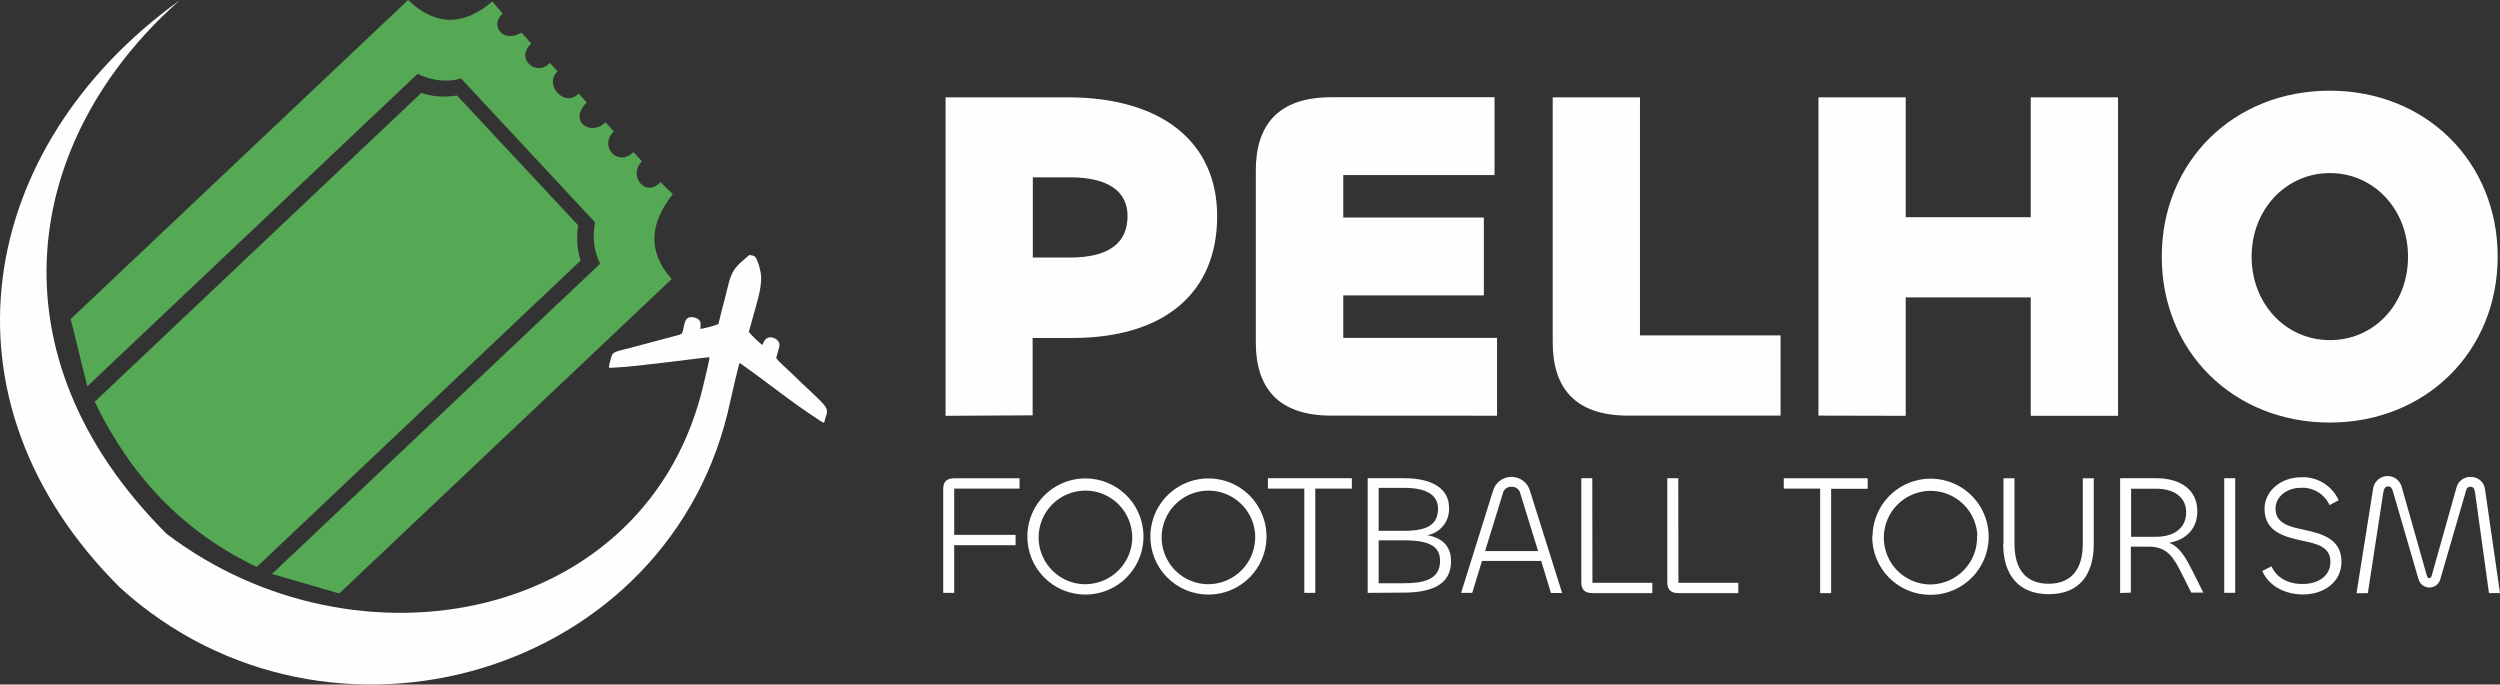
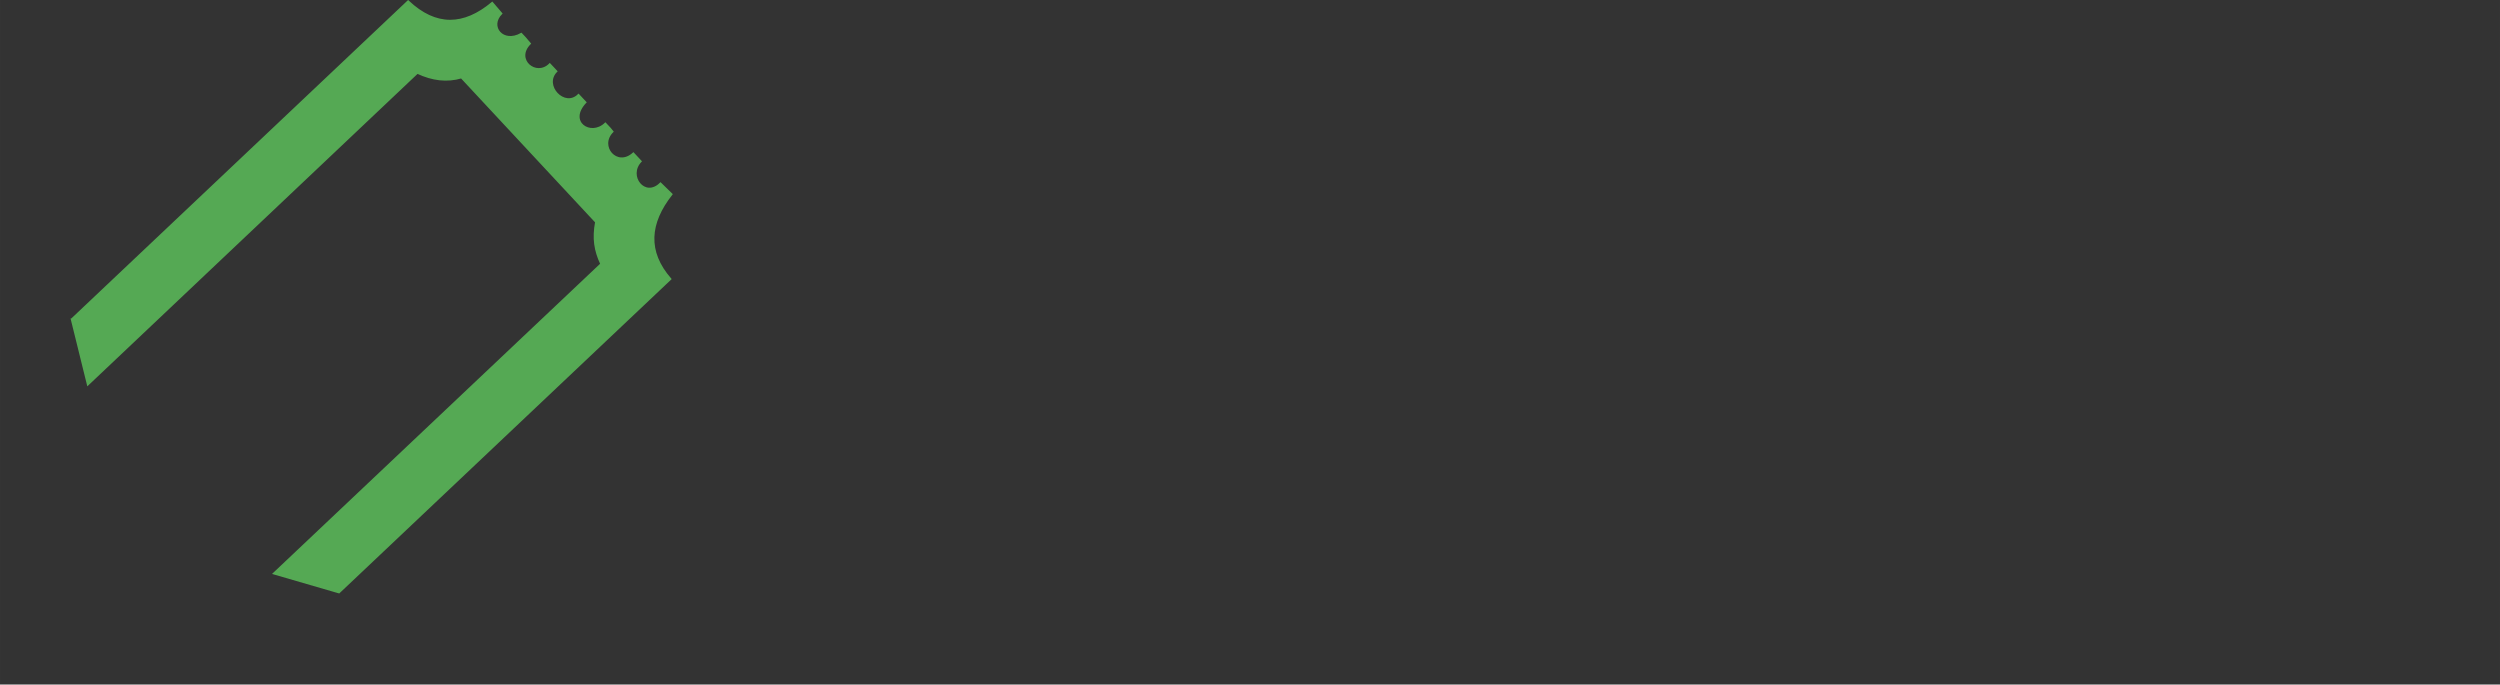
<svg xmlns="http://www.w3.org/2000/svg" xml:space="preserve" width="115.458mm" height="31.613mm" version="1.1" style="shape-rendering:geometricPrecision; text-rendering:geometricPrecision; image-rendering:optimizeQuality; fill-rule:evenodd; clip-rule:evenodd" viewBox="0 0 58493.09 16015.77">
  <rect x="0" y="0" width="58493.09" height="16015.77" fill="#333333" stroke="none" />
  <defs>
    <style type="text/css">
   
    .str0 {stroke:#55A954;stroke-width:38.6;stroke-miterlimit:22.926}
    .fil0 {fill:#FEFEFE}
    .fil1 {fill:#55A954}
    .fil2 {fill:#FEFEFE;fill-rule:nonzero}
   
  </style>
  </defs>
  <g id="Слой_x0020_1">
-     <path class="fil0" d="M4202.51 8.51c-3648.37,3223.16 -4510.33,8276.39 -307.01,12479.61 4457.39,3385.49 11291.89,2077.7 12572.78,-3524.7 20.06,-88 131.97,-535.75 131.01,-604.35 -41.85,-9.42 -1746.42,227.52 -2223.35,241.3 -138.51,4 -144.89,38.5 -109.68,-114.14 19.81,-85.67 52.08,-183.35 64.09,-200.57 46.31,-66.62 279.55,-109.94 360.26,-131.32l1095.26 -291.71c208.68,-54.01 171.14,-42.2 214.81,-226.56 23.86,-100.82 43.87,-247.94 230.41,-210.65 172.2,34.45 175.24,137.19 151.02,266.38 52.64,8.46 372.92,-80.35 428.65,-111.71 59.68,-278.39 142.36,-548.92 209.18,-835.72 104.77,-449.52 185.63,-497.2 511.08,-777.91 109.63,19.5 130.35,-2.03 192.82,146.41 35.67,84.76 54.51,173.01 71.84,259.14 53.9,268.61 -71.23,656.63 -148.9,939.58l-126.91 454.13c51.17,68.04 261.77,276.97 323.88,303.77 69.61,-258.27 279.76,-177.37 341.87,-112.62 77.72,80.91 49.34,157.05 29.99,219.16 -26.09,83.39 -34.4,144.08 -54.87,203.15 56.39,79.59 218.66,219.82 297.44,295.06 101.78,97.07 199.3,190.54 300.58,288.72 89.11,86.58 339.59,311.77 490,472.73 138.56,148.08 107.66,207.46 59.48,360.05 -35.97,113.99 -7.14,112.67 -111.56,54.51 -740.02,-480.93 -1131.89,-824.73 -1890.15,-1358.65 -25.69,38.1 -195,781.26 -216.12,882.02 -1348.52,6440.71 -9410.81,8793.7 -14278.57,4378.71 -4432.62,-4403.08 -3366.34,-10316.3 1390.67,-13743.83z" />
    <path class="fil1 str0" d="M1675.24 7470.77l378.09 1531.76 7711.71 -7296.34c355.04,167.03 698.48,206.19 1029.45,108.37l3148.03 3380.37c-70.67,387.82 -25.13,665.6 120.88,981.17l-7661.25 7243.14 1529.23 444.86 7757.46 -7335.85c-561.44,-642.65 -507.13,-1305.61 27.05,-1984.38l-261.87 -255.08c-366.39,366.44 -787.03,-171.79 -459.76,-515.08l-175.44 -187.2c-384.47,349.82 -827.36,-164.9 -484.53,-507.73l-60.19 -73.61 -110.19 -117.59c-343.54,329.76 -898.49,-32.27 -462.54,-493.65l-165.72 -176.81c-327.33,327.33 -843.67,-219.87 -514.47,-549.07l-157.71 -168.3c-322.06,322.06 -833.85,-107.61 -461.63,-479.87l-111.41 -131.72 -93.42 -99.6c-432.25,243.84 -766.72,-169.67 -463.4,-473.03l-216.68 -252.8c-662.05,553.43 -1318.63,578.31 -1968.57,-36.12l-7873.12 7444.17z" />
-     <path class="fil1" d="M2215.85 9399.82l7640.28 -7225.05c285.13,93.37 545.63,104.77 836.78,59.68l2833.22 3036.37c-42,284.21 -25.74,560.07 58.67,826.25l-7576.24 7167.71c-1707.56,-808.06 -2951.97,-2117.82 -3792.71,-3864.95z" />
    <g id="_2108460254896">
-       <path class="fil2" d="M22123.57 9728.87l0 -7451.72 2854.65 0c2207.19,0 3499.78,1048.2 3499.78,2781.54 0,1788.11 -1226.37,2848.92 -3389.03,2848.92l-928.33 0 0 1809.8 -2037.07 11.45zm2041.63 -5580.21l0 1877.18 868.95 0c913.49,0 1347.41,-342.58 1347.41,-971.7 0,-584.64 -463.61,-905.48 -1347.41,-905.48l-868.95 0zm6983.55 5575.6c-1256.01,0 -1766.43,-662.25 -1766.43,-1712.73l0 -4023.88c0,-1048.25 508.14,-1712.78 1766.43,-1712.78l3819.51 0 0 1821.25 -3539.75 0 0 993.38 3289.68 0 0 1821.25 -3289.68 0 0 994.6 3597.96 0 0 1821.25 -3877.72 -2.33zm7222.22 -1877.18l3289.63 0 0 1877.18 -3565.94 0c-1256.06,0 -1765.32,-662.25 -1765.32,-1712.73l0 -5734.38 2041.63 0 0 5569.93zm4175.71 1877.18l0 -7447.11 2041.58 0 0 2804.39 2925.42 0 0 -2804.39 2042.79 0 0 7451.72 -2042.79 0 0 -2771.26 -2925.42 0 0 2771.26 -2041.58 -4.61zm8032.86 -3720.11c0,-2219.75 1677.42,-3882.28 3930.25,-3882.28 2252.89,0 3929.09,1667.08 3929.09,3882.28 0,2215.19 -1677.37,3882.28 -3929.09,3882.28 -2251.72,0 -3930.25,-1659.13 -3930.25,-3877.72l0 -4.56zm5761.79 0c0,-1104.18 -799.29,-1954.84 -1826.97,-1954.84 -1027.63,0 -1832.65,850.67 -1832.65,1954.84 0,1104.18 799.29,1953.68 1832.65,1953.68 1033.4,0 1826.97,-840.38 1826.97,-1949.12l0 -4.56z" />
-       <path class="fil2" d="M22068.76 13871.4l0 -2428.68c0,-156.44 63.99,-252.35 256.96,-252.35l1528.88 0 0 240.95 -1528.88 0 0 1083.61 1436.37 0 0 240.85 -1436.37 0 0 1115.63 -256.96 0zm1968.52 -1343.96c4.96,-267.5 88.76,-527.59 240.95,-747.67 152.19,-220.08 365.93,-390.3 614.48,-489.39 248.6,-99.09 520.86,-122.55 782.68,-67.48 261.87,55.02 501.6,186.13 689.21,376.93 187.6,190.74 314.71,432.65 365.42,695.39 50.66,262.68 22.65,534.53 -80.55,781.41 -103.2,246.88 -276.97,457.78 -499.48,606.27 -222.61,148.49 -484.08,227.98 -751.62,228.49 -180.91,0.76 -360.11,-34.65 -527.14,-104.21 -166.98,-69.51 -318.36,-171.79 -445.22,-300.78 -126.86,-128.99 -226.56,-282.04 -293.33,-450.18 -66.77,-168.1 -99.2,-347.9 -95.4,-528.76zm2452.65 0c-9.17,-214.45 -81.21,-421.51 -207.11,-595.38 -125.89,-173.87 -300.12,-306.91 -501.05,-382.6 -200.93,-75.64 -419.63,-90.53 -628.97,-42.86 -209.34,47.67 -400.03,155.84 -548.37,311.01 -148.39,155.18 -247.84,350.53 -286.04,561.79 -38.2,211.21 -13.48,429.06 71.13,626.33 84.61,197.33 225.29,365.42 404.69,483.42 179.34,117.94 389.44,180.61 604.14,180.1 147.38,-1.27 292.98,-32.02 428.25,-90.48 135.27,-58.41 257.51,-143.37 359.45,-249.76 101.88,-106.44 181.52,-232.18 234.11,-369.83 52.59,-137.7 77.06,-284.47 72.04,-431.74l-2.28 0zm425.92 0c4.91,-267.5 88.76,-527.59 240.95,-747.67 152.19,-220.08 365.93,-390.3 614.48,-489.39 248.55,-99.09 520.86,-122.55 782.68,-67.48 261.87,55.02 501.55,186.13 689.21,376.93 187.6,190.74 314.71,432.65 365.42,695.39 50.66,262.68 22.65,534.53 -80.55,781.41 -103.2,246.88 -276.97,457.78 -499.53,606.27 -222.56,148.49 -484.02,227.98 -751.57,228.49 -180.91,0.76 -360.16,-34.65 -527.14,-104.21 -166.98,-69.51 -318.36,-171.79 -445.22,-300.78 -126.86,-128.99 -226.61,-282.04 -293.33,-450.18 -66.77,-168.1 -99.2,-347.9 -95.4,-528.76zm2452.65 0c-9.22,-214.45 -81.21,-421.51 -207.16,-595.38 -125.89,-173.87 -300.12,-306.91 -501,-382.6 -200.93,-75.64 -419.68,-90.53 -628.97,-42.86 -209.34,47.67 -400.03,155.84 -548.42,311.01 -148.34,155.18 -247.79,350.53 -285.99,561.79 -38.25,211.21 -13.48,429.06 71.08,626.33 84.61,197.33 225.34,365.42 404.74,483.42 179.34,117.94 389.44,180.61 604.14,180.1 147.22,-1.42 292.62,-32.32 427.74,-90.84 135.06,-58.51 257.11,-143.47 358.79,-249.92 101.73,-106.39 181.12,-232.08 233.5,-369.68 52.38,-137.6 76.7,-284.26 71.53,-431.39zm2260.84 -1096.12l-855.22 0 0 2440.08 -256.96 0 0 -2440.08 -851.78 0 0 -242.06 1965.13 0 -1.17 242.06zm371.05 2440.08l0 -2682.15 858.67 0c646.29,0 1043.64,240.9 1043.64,685.1 10.13,151.73 -36.27,301.89 -130.35,421.46 -94.03,119.56 -228.99,200.06 -378.9,225.95 352.86,63.88 557.23,256.86 557.23,613.11 0,578.91 -513.81,730.8 -1119.02,730.8l-831.26 5.72zm256.91 -1452.38l598.37 0c561.79,0 790.12,-157.61 790.12,-521.82 0,-325.45 -292.32,-481.9 -774.17,-481.9l-614.33 0 0 1003.71zm0 1227.44l582.36 0c445.32,0 854.11,-71.94 854.11,-521.87 0,-349.36 -260.35,-481.85 -838.1,-481.85l-598.37 0 0 1003.71zm2677.59 -2169.5c27.71,-92.51 84.5,-173.62 161.92,-231.27 77.46,-57.65 171.44,-88.81 268,-88.81 96.56,0 190.54,31.16 268,88.81 77.46,57.65 134.2,138.76 161.92,231.27l754.76 2397.83 -261.47 0 -228.38 -750.2 -1385.1 0 -228.28 746.81 -260.35 0 748.99 -2394.44zm-188.41 1417.02l1241.22 0 -414.52 -1340.52c-8.56,-48.03 -34.45,-91.29 -72.7,-121.59 -38.3,-30.3 -86.38,-45.55 -135.12,-42.81 -48.58,-3.19 -96.61,11.96 -134.61,42.35 -38.05,30.45 -63.33,73.97 -70.93,122.04l-413.35 1340.52zm2512.07 742.2l1401.01 0 0 240.9 -1404.4 0c-188.41,0 -256.91,-95.9 -256.91,-252.35l0 -2435.47 256.91 0 3.39 2446.92zm2011.89 0l1401.01 0 0 240.9 -1404.4 0c-189.58,0 -256.96,-95.9 -256.96,-252.35l0 -2435.47 256.96 0 3.39 2446.92zm4428.01 -2199.19l-855.17 0 0 2440.08 -256.96 0 0 -2445.76 -850.67 0 0 -242.06 1962.8 0 0 247.74zm114.19 1096.12c4.91,-267.44 88.76,-527.54 240.95,-747.62 152.19,-220.08 365.93,-390.35 614.48,-489.39 248.55,-99.09 520.8,-122.55 782.68,-67.53 261.77,55.07 501.55,186.18 689.15,376.98 187.65,190.74 314.76,432.65 365.42,695.39 50.71,262.68 22.7,534.48 -80.5,781.36 -103.2,246.88 -276.97,457.78 -499.53,606.27 -222.61,148.54 -484.02,227.98 -751.57,228.49 -181.98,1.77 -362.44,-33.18 -530.63,-102.64 -168.15,-69.51 -320.64,-172.15 -448.26,-301.84 -127.67,-129.69 -227.93,-283.76 -294.75,-452.97 -66.82,-169.26 -98.89,-350.23 -94.28,-532.15l6.84 5.67zm2452.65 0c-9.22,-214.4 -81.21,-421.46 -207.16,-595.38 -125.89,-173.87 -300.17,-306.91 -501,-382.55 -200.93,-75.64 -419.68,-90.53 -628.97,-42.86 -209.34,47.67 -400.03,155.79 -548.42,310.96 -148.34,155.23 -247.79,350.58 -286.04,561.84 -38.2,211.21 -13.48,429.01 71.13,626.33 84.61,197.33 225.34,365.42 404.74,483.37 179.34,117.99 389.44,180.61 604.14,180.15 147.12,-2.33 292.32,-34.04 426.98,-93.32 134.61,-59.27 256.1,-144.89 357.17,-251.84 101.07,-106.95 179.75,-233.05 231.37,-370.85 51.62,-137.8 75.13,-284.52 69.15,-431.54l6.89 5.67zm610.88 199.86l0 -1543.72 256.91 0 0 1533.44c0,582.36 256.91,935.17 799.29,935.17 542.34,0 799.24,-352.81 799.24,-935.17l0 -1533.44 256.91 0 0 1536.83c0,722.79 -342.53,1176.12 -1051.59,1176.12 -709.06,0 -1067.6,-452.16 -1067.6,-1174.95l6.84 5.72zm2728.96 1141.82l0 -2685.54 847.27 0c533.22,0 959.08,244.34 959.08,774.17 0,397.34 -253.46,666.76 -658.81,735.31 256.91,103.91 393.95,360.81 570.91,710.23l228.33 456.72 -282.04 0 -213.44 -424.75c-188.41,-377.99 -336.85,-650.85 -774.22,-650.85l-425.92 0 0 1075.6 -251.18 9.12zm256.91 -2440.08l0 1124.7 582.36 0c405.35,0 705.67,-189.53 705.67,-570.86 0,-381.38 -316.28,-553.84 -697.67,-553.84l-590.36 0zm2435.52 -245.46l0 2680.98 -256.91 0 0 -2680.98 256.91 0zm634.85 2169.45l215.82 -108.47c114.19,264.91 381.38,413.35 727.35,413.35 368.77,0 649.69,-188.41 649.69,-518.42 0,-356.25 -320.89,-424.75 -673.65,-497.86 -405.35,-87.9 -867.79,-207.76 -867.79,-742.15 0,-421.36 389.34,-738.75 855.22,-738.75 183.6,-9.27 365.78,37.08 522.63,133.04 156.9,95.95 281.17,237.05 356.56,404.74l-212.37 114.19c-58.36,-127.82 -154.06,-234.97 -274.54,-307.37 -120.47,-72.35 -260,-106.49 -400.28,-97.98 -317.45,0 -590.31,204.42 -590.31,485.29 0,352.81 329.96,425.92 685.1,501.25 405.3,89.06 858.62,208.93 858.62,746.76 0,456.72 -392.78,762.72 -906.6,762.72 -428.19,-5.67 -797.01,-202.09 -945.45,-550.34zm2203.74 521.82l385.94 -2433.24c7.85,-80.91 44.28,-156.44 102.74,-212.98 58.41,-56.54 135.06,-90.48 216.23,-95.7 6.33,-0.41 12.67,-0.61 19,-0.66l7.6 0c71.94,0.96 142.06,24.62 200.11,67.89 65.2,48.58 110.95,118.8 129.14,198.09l577.8 2039.3c15.91,59.38 27.36,83.34 63.88,83.34 36.53,0 47.93,-23.96 63.94,-83.34l570.91 -2031.29c18.19,-74.73 61.66,-140.79 123.11,-187.04 61.4,-46.2 136.94,-69.71 213.74,-66.47 83.54,-1.72 164.55,28.52 226.56,84.55 61.96,56.03 100.21,133.6 106.85,216.88l349.42 2416.12 -258.02 0 -324.29 -2344.18c-12.56,-87.9 -36.58,-143.88 -108.52,-143.88 -71.89,0 -97.02,47.98 -114.14,127.92l-593.76 2043.86c-16.82,53.9 -50.46,101.07 -95.95,134.56 -45.49,33.49 -100.51,51.52 -157,51.52 -56.44,0 -111.46,-18.04 -156.95,-51.52 -45.49,-33.49 -79.08,-80.65 -95.9,-134.56l-598.32 -2055.31c-24.01,-84.5 -52.54,-124.43 -114.19,-124.43 -61.66,0 -100.46,47.93 -114.19,144.99l-360.81 2352.13 -264.91 3.45z" />
-     </g>
+       </g>
  </g>
</svg>